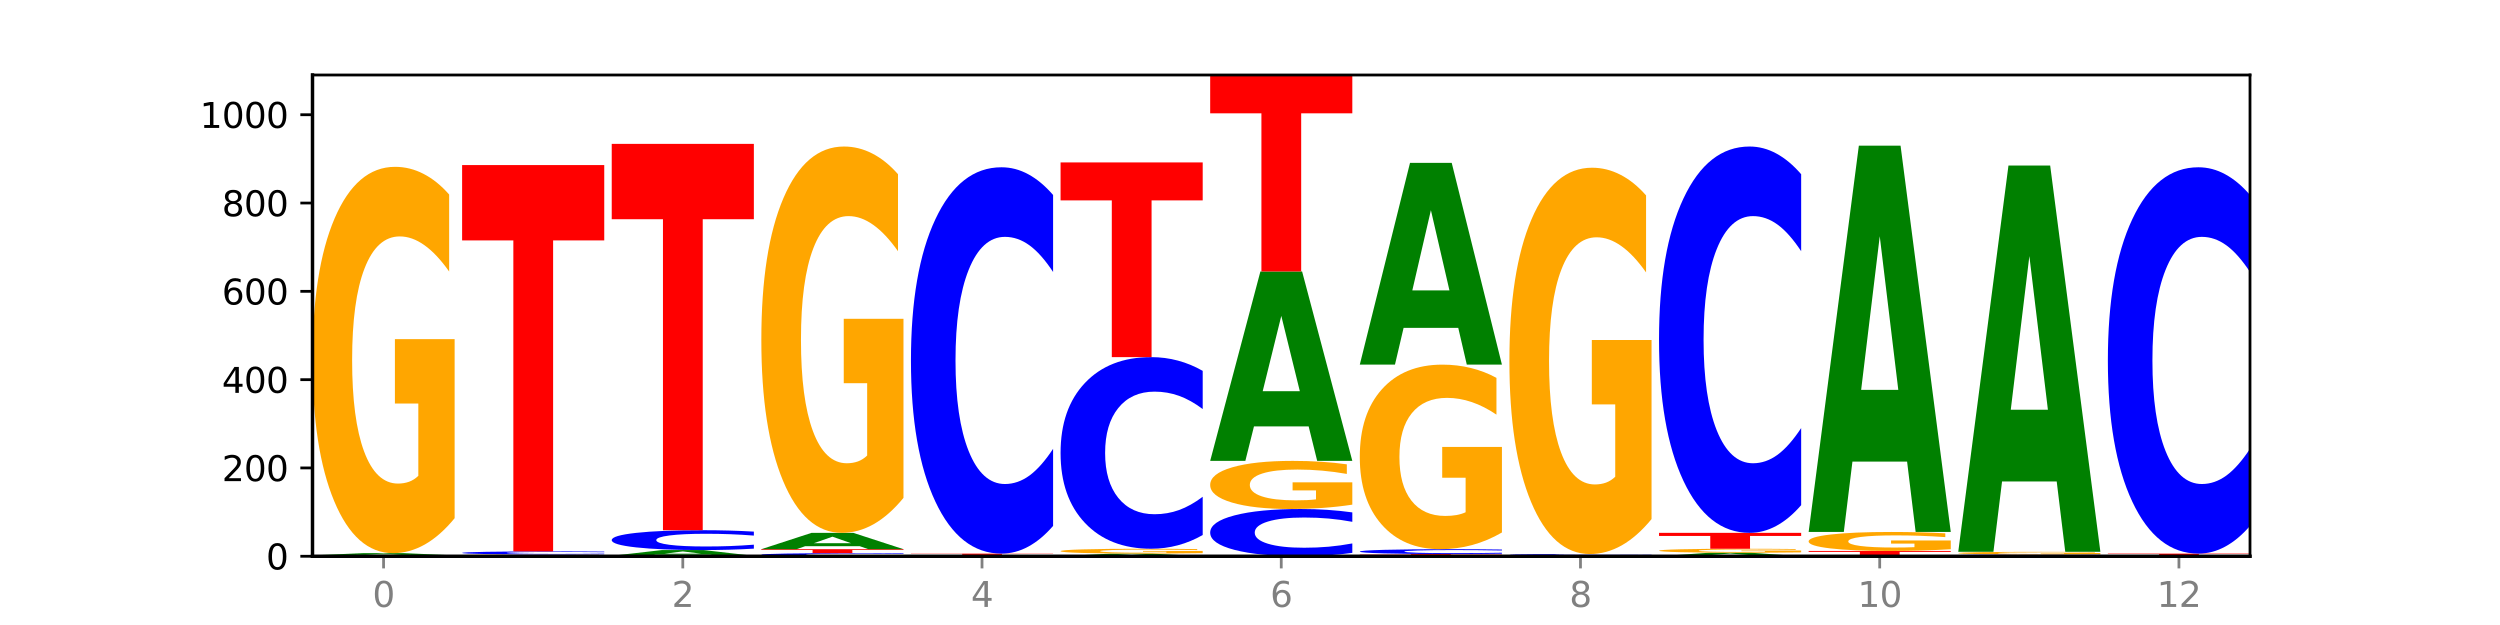
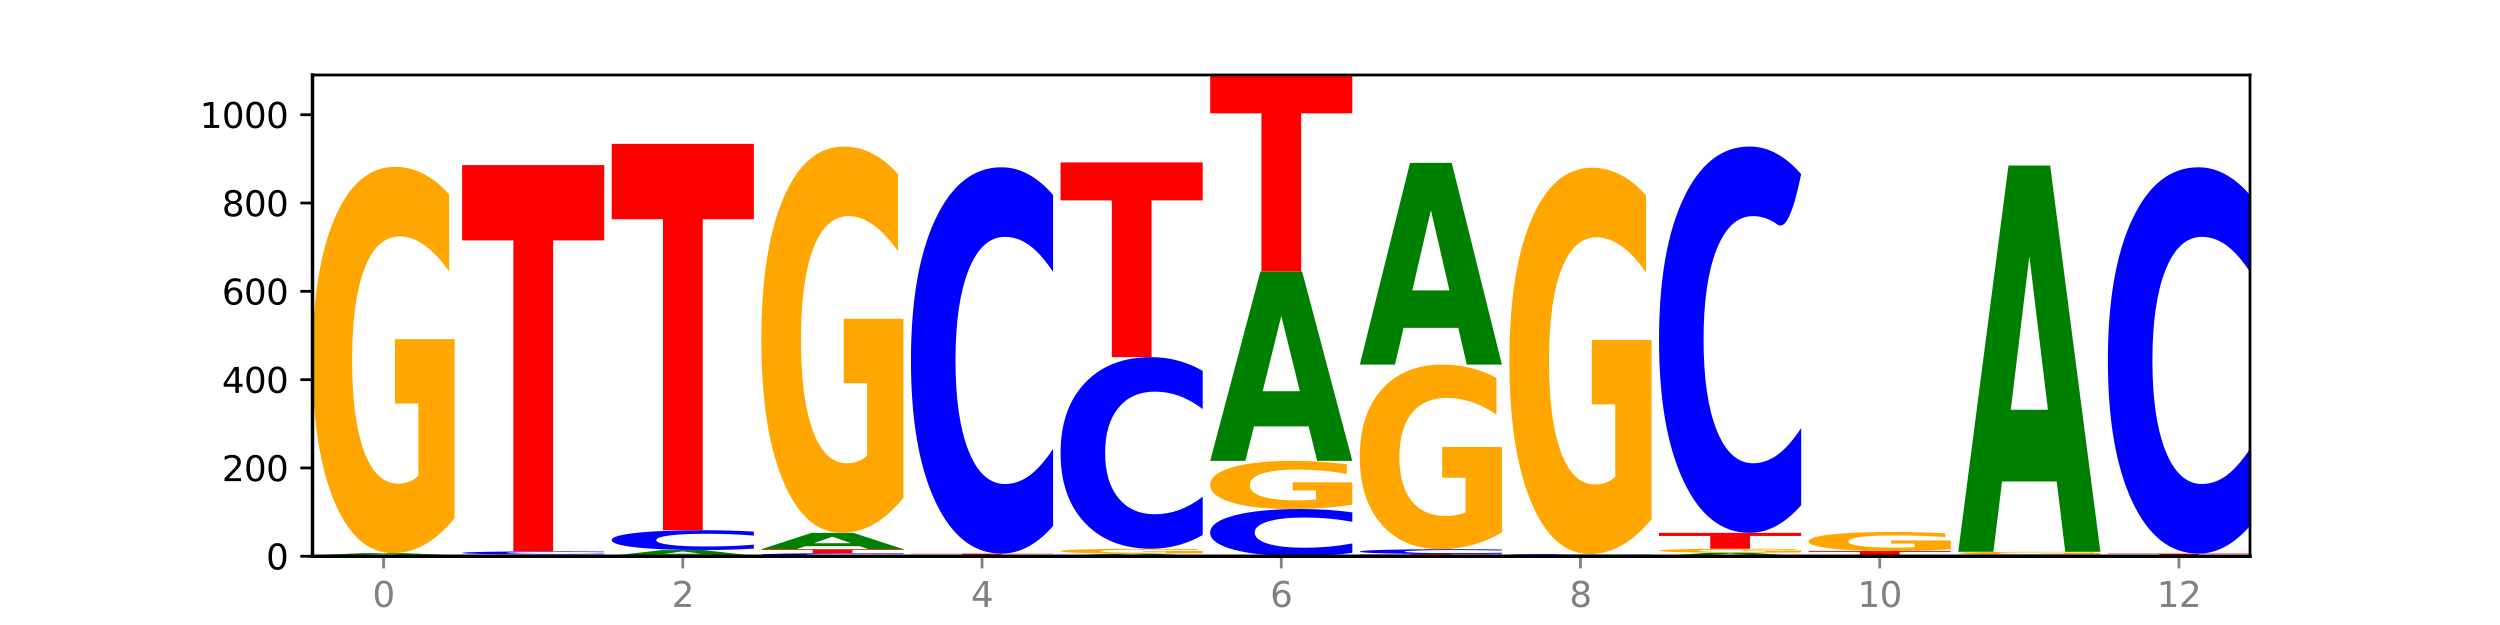
<svg xmlns="http://www.w3.org/2000/svg" xmlns:xlink="http://www.w3.org/1999/xlink" width="720pt" height="180pt" viewBox="0 0 720 180" version="1.1">
  <defs>
    <style type="text/css">*{stroke-linejoin: round; stroke-linecap: butt}</style>
  </defs>
  <g id="figure_1">
    <g id="patch_1">
      <path d="M 0 180  L 720 180  L 720 0  L 0 0  z " style="fill: #ffffff" />
    </g>
    <g id="axes_1">
      <g id="patch_2">
        <path d="M 90 160.2  L 648 160.2  L 648 21.6  L 90 21.6  z " style="fill: #ffffff" />
      </g>
      <g id="line2d_1">
        <path d="M 90 160.2  L 648 160.2  " clip-path="url(#p8759c5af3e)" style="fill: none; stroke: #000000; stroke-width: 0.5; stroke-linecap: square" />
      </g>
      <g id="patch_3">
        <path d="M 130.934 160.191  Q 127.51 160.195 123.808 160.198  Q 120.105 160.2 116.073 160.2  Q 104.047 160.2 97.024 160.183  Q 90 160.166 90 160.136  Q 90 160.107 97.024 160.09  Q 104.047 160.073 116.073 160.073  Q 120.105 160.073 123.808 160.075  Q 127.51 160.077 130.934 160.082  L 130.934 160.107  Q 127.479 160.101 124.127 160.099  Q 120.776 160.096 117.073 160.096  Q 110.431 160.096 106.625 160.107  Q 102.83 160.117 102.83 160.136  Q 102.83 160.155 106.625 160.166  Q 110.431 160.177 117.073 160.177  Q 120.776 160.177 124.127 160.174  Q 127.479 160.172 130.934 160.166  L 130.934 160.191  z " clip-path="url(#p8759c5af3e)" style="fill: #0000ff" />
      </g>
      <g id="patch_4">
        <path d="M 90 159.946  L 130.934 159.946  L 130.934 159.97  L 116.208 159.97  L 116.208 160.073  L 104.755 160.073  L 104.755 159.97  L 90 159.97  L 90 159.946  z " clip-path="url(#p8759c5af3e)" style="fill: #ff0000" />
      </g>
      <g id="patch_5">
        <path d="M 118.355 159.83  L 102.613 159.83  L 100.127 159.946  L 90 159.946  L 104.462 159.31  L 116.472 159.31  L 130.934 159.946  L 120.816 159.946  L 118.355 159.83  z M 105.123 159.712  L 115.819 159.712  L 110.48 159.459  L 105.123 159.712  z " clip-path="url(#p8759c5af3e)" style="fill: #008000" />
      </g>
      <g id="patch_6">
        <path d="M 130.934 149.243  Q 126.806 154.277 122.366 156.805  Q 117.926 159.31 113.192 159.31  Q 102.495 159.31 96.247 144.325  Q 90 129.34 90 103.714  Q 90 77.789 96.358 62.919  Q 102.724 48.048 113.797 48.048  Q 118.063 48.048 121.971 50.071  Q 125.889 52.07 129.356 56.024  L 129.356 78.202  Q 125.779 73.123 122.237 70.618  Q 118.696 68.09 115.137 68.09  Q 108.55 68.09 104.981 77.329  Q 101.412 86.545 101.412 103.714  Q 101.412 120.721 104.853 130.006  Q 108.293 139.269 114.623 139.269  Q 116.348 139.269 117.825 138.74  Q 119.302 138.188 120.476 137.039  L 120.476 116.216  L 113.733 116.216  L 113.733 97.669  L 130.934 97.669  L 130.934 149.243  z " clip-path="url(#p8759c5af3e)" style="fill: #ffa600" />
      </g>
      <g id="patch_7">
        <path d="M 161.444 160.177  L 145.701 160.177  L 143.216 160.2  L 133.089 160.2  L 147.551 160.073  L 159.561 160.073  L 174.023 160.2  L 163.905 160.2  L 161.444 160.177  z M 148.212 160.153  L 158.908 160.153  L 153.569 160.103  L 148.212 160.153  z " clip-path="url(#p8759c5af3e)" style="fill: #008000" />
      </g>
      <g id="patch_8">
        <path d="M 174.023 160.038  Q 169.895 160.056 165.455 160.064  Q 161.014 160.073 156.281 160.073  Q 145.584 160.073 139.336 160.021  Q 133.089 159.97 133.089 159.882  Q 133.089 159.793 139.446 159.742  Q 145.813 159.691 156.886 159.691  Q 161.152 159.691 165.06 159.698  Q 168.977 159.705 172.445 159.719  L 172.445 159.795  Q 168.867 159.777 165.326 159.769  Q 161.785 159.76 158.226 159.76  Q 151.639 159.76 148.07 159.792  Q 144.501 159.823 144.501 159.882  Q 144.501 159.941 147.941 159.972  Q 151.382 160.004 157.712 160.004  Q 159.437 160.004 160.914 160.002  Q 162.391 160 163.565 159.996  L 163.565 159.925  L 156.822 159.925  L 156.822 159.862  L 174.023 159.862  L 174.023 160.038  z " clip-path="url(#p8759c5af3e)" style="fill: #ffa600" />
      </g>
      <g id="patch_9">
        <path d="M 174.023 159.628  Q 170.599 159.659 166.897 159.675  Q 163.194 159.691 159.161 159.691  Q 147.136 159.691 140.112 159.571  Q 133.089 159.452 133.089 159.247  Q 133.089 159.041 140.112 158.921  Q 147.136 158.801 159.161 158.801  Q 163.194 158.801 166.897 158.817  Q 170.599 158.833 174.023 158.865  L 174.023 159.043  Q 170.568 159.001 167.216 158.981  Q 163.864 158.962 160.162 158.962  Q 153.52 158.962 149.714 159.038  Q 145.919 159.113 145.919 159.247  Q 145.919 159.379 149.714 159.455  Q 153.52 159.531 160.162 159.531  Q 163.864 159.531 167.216 159.512  Q 170.568 159.492 174.023 159.45  L 174.023 159.628  z " clip-path="url(#p8759c5af3e)" style="fill: #0000ff" />
      </g>
      <g id="patch_10">
        <path d="M 133.089 47.54  L 174.023 47.54  L 174.023 69.239  L 159.296 69.239  L 159.296 158.801  L 147.844 158.801  L 147.844 69.239  L 133.089 69.239  L 133.089 47.54  z " clip-path="url(#p8759c5af3e)" style="fill: #ff0000" />
      </g>
      <g id="patch_11">
        <path d="M 217.112 160.188  Q 212.984 160.194 208.543 160.197  Q 204.103 160.2 199.369 160.2  Q 188.673 160.2 182.425 160.183  Q 176.178 160.166 176.178 160.136  Q 176.178 160.107 182.535 160.09  Q 188.902 160.073 199.975 160.073  Q 204.241 160.073 208.149 160.075  Q 212.066 160.077 215.534 160.082  L 215.534 160.107  Q 211.956 160.102 208.415 160.099  Q 204.874 160.096 201.314 160.096  Q 194.727 160.096 191.159 160.106  Q 187.59 160.117 187.59 160.136  Q 187.59 160.156 191.03 160.167  Q 194.471 160.177 200.801 160.177  Q 202.525 160.177 204.002 160.176  Q 205.479 160.176 206.654 160.175  L 206.654 160.151  L 199.911 160.151  L 199.911 160.13  L 217.112 160.13  L 217.112 160.188  z " clip-path="url(#p8759c5af3e)" style="fill: #ffa600" />
      </g>
      <g id="patch_12">
        <path d="M 204.533 159.772  L 188.79 159.772  L 186.304 160.073  L 176.178 160.073  L 190.64 158.42  L 202.65 158.42  L 217.112 160.073  L 206.993 160.073  L 204.533 159.772  z M 191.301 159.465  L 201.997 159.465  L 196.657 158.807  L 191.301 159.465  z " clip-path="url(#p8759c5af3e)" style="fill: #008000" />
      </g>
      <g id="patch_13">
        <path d="M 217.112 158.01  Q 213.688 158.213 209.985 158.316  Q 206.283 158.42 202.25 158.42  Q 190.225 158.42 183.201 157.649  Q 176.178 156.879 176.178 155.561  Q 176.178 154.238 183.201 153.468  Q 190.225 152.698 202.25 152.698  Q 206.283 152.698 209.985 152.802  Q 213.688 152.905 217.112 153.108  L 217.112 154.249  Q 213.657 153.979 210.305 153.854  Q 206.953 153.728 203.251 153.728  Q 196.609 153.728 192.803 154.217  Q 189.008 154.704 189.008 155.561  Q 189.008 156.414 192.803 156.902  Q 196.609 157.389 203.251 157.389  Q 206.953 157.389 210.305 157.264  Q 213.657 157.137 217.112 156.868  L 217.112 158.01  z " clip-path="url(#p8759c5af3e)" style="fill: #0000ff" />
      </g>
      <g id="patch_14">
        <path d="M 176.178 41.436  L 217.112 41.436  L 217.112 63.135  L 202.385 63.135  L 202.385 152.698  L 190.933 152.698  L 190.933 63.135  L 176.178 63.135  L 176.178 41.436  z " clip-path="url(#p8759c5af3e)" style="fill: #ff0000" />
      </g>
      <g id="patch_15">
        <path d="M 260.201 160.136  Q 256.777 160.168 253.074 160.184  Q 249.372 160.2 245.339 160.2  Q 233.313 160.2 226.29 160.08  Q 219.266 159.96 219.266 159.755  Q 219.266 159.549 226.29 159.43  Q 233.313 159.31 245.339 159.31  Q 249.372 159.31 253.074 159.326  Q 256.777 159.342 260.201 159.374  L 260.201 159.551  Q 256.746 159.509 253.394 159.49  Q 250.042 159.47 246.339 159.47  Q 239.697 159.47 235.892 159.546  Q 232.096 159.622 232.096 159.755  Q 232.096 159.888 235.892 159.964  Q 239.697 160.04 246.339 160.04  Q 250.042 160.04 253.394 160.02  Q 256.746 160.001 260.201 159.959  L 260.201 160.136  z " clip-path="url(#p8759c5af3e)" style="fill: #0000ff" />
      </g>
      <g id="patch_16">
        <path d="M 219.266 158.166  L 260.201 158.166  L 260.201 158.389  L 245.474 158.389  L 245.474 159.31  L 234.022 159.31  L 234.022 158.389  L 219.266 158.389  L 219.266 158.166  z " clip-path="url(#p8759c5af3e)" style="fill: #ff0000" />
      </g>
      <g id="patch_17">
        <path d="M 247.622 157.308  L 231.879 157.308  L 229.393 158.166  L 219.266 158.166  L 233.729 153.461  L 245.739 153.461  L 260.201 158.166  L 250.082 158.166  L 247.622 157.308  z M 234.39 156.435  L 245.086 156.435  L 239.746 154.564  L 234.39 156.435  z " clip-path="url(#p8759c5af3e)" style="fill: #008000" />
      </g>
      <g id="patch_18">
        <path d="M 260.201 143.394  Q 256.072 148.427 251.632 150.956  Q 247.192 153.461 242.458 153.461  Q 231.761 153.461 225.514 138.476  Q 219.266 123.491 219.266 97.864  Q 219.266 71.939 225.624 57.069  Q 231.991 42.199 243.064 42.199  Q 247.33 42.199 251.238 44.222  Q 255.155 46.221 258.623 50.174  L 258.623 72.353  Q 255.045 67.274 251.504 64.769  Q 247.963 62.241 244.403 62.241  Q 237.816 62.241 234.248 71.48  Q 230.679 80.696 230.679 97.864  Q 230.679 114.872 234.119 124.157  Q 237.559 133.419 243.889 133.419  Q 245.614 133.419 247.091 132.891  Q 248.568 132.339 249.742 131.19  L 249.742 110.367  L 243 110.367  L 243 91.82  L 260.201 91.82  L 260.201 143.394  z " clip-path="url(#p8759c5af3e)" style="fill: #ffa600" />
      </g>
      <g id="patch_19">
        <path d="M 303.29 160.165  Q 299.161 160.183 294.721 160.191  Q 290.281 160.2 285.547 160.2  Q 274.85 160.2 268.603 160.149  Q 262.355 160.097 262.355 160.009  Q 262.355 159.92 268.713 159.87  Q 275.08 159.819 286.153 159.819  Q 290.418 159.819 294.327 159.825  Q 298.244 159.832 301.712 159.846  L 301.712 159.922  Q 298.134 159.905 294.593 159.896  Q 291.051 159.887 287.492 159.887  Q 280.905 159.887 277.336 159.919  Q 273.768 159.951 273.768 160.009  Q 273.768 160.068 277.208 160.1  Q 280.648 160.131 286.978 160.131  Q 288.703 160.131 290.18 160.129  Q 291.657 160.128 292.831 160.124  L 292.831 160.052  L 286.088 160.052  L 286.088 159.989  L 303.29 159.989  L 303.29 160.165  z " clip-path="url(#p8759c5af3e)" style="fill: #ffa600" />
      </g>
      <g id="patch_20">
        <path d="M 262.355 159.437  L 303.29 159.437  L 303.29 159.511  L 288.563 159.511  L 288.563 159.819  L 277.111 159.819  L 277.111 159.511  L 262.355 159.511  L 262.355 159.437  z " clip-path="url(#p8759c5af3e)" style="fill: #ff0000" />
      </g>
      <g id="patch_21">
        <path d="M 303.29 151.462  Q 299.865 155.415 296.163 157.415  Q 292.46 159.437 288.428 159.437  Q 276.402 159.437 269.379 144.452  Q 262.355 129.467 262.355 103.841  Q 262.355 78.123 269.379 63.161  Q 276.402 48.176 288.428 48.176  Q 292.46 48.176 296.163 50.198  Q 299.865 52.198 303.29 56.151  L 303.29 78.329  Q 299.835 73.089 296.483 70.653  Q 293.131 68.217 289.428 68.217  Q 282.786 68.217 278.981 77.709  Q 275.185 87.178 275.185 103.841  Q 275.185 120.435 278.981 129.927  Q 282.786 139.396 289.428 139.396  Q 293.131 139.396 296.483 136.96  Q 299.835 134.5 303.29 129.26  L 303.29 151.462  z " clip-path="url(#p8759c5af3e)" style="fill: #0000ff" />
      </g>
      <g id="patch_22">
        <path d="M 333.799 160.061  L 318.057 160.061  L 315.571 160.2  L 305.444 160.2  L 319.906 159.437  L 331.916 159.437  L 346.378 160.2  L 336.26 160.2  L 333.799 160.061  z M 320.567 159.919  L 331.263 159.919  L 325.924 159.616  L 320.567 159.919  z " clip-path="url(#p8759c5af3e)" style="fill: #008000" />
      </g>
      <g id="patch_23">
        <path d="M 346.378 159.311  Q 342.25 159.374 337.81 159.406  Q 333.37 159.437 328.636 159.437  Q 317.939 159.437 311.692 159.249  Q 305.444 159.06 305.444 158.738  Q 305.444 158.412 311.802 158.225  Q 318.168 158.038 329.241 158.038  Q 333.507 158.038 337.415 158.064  Q 341.333 158.089 344.8 158.139  L 344.8 158.417  Q 341.223 158.354 337.681 158.322  Q 334.14 158.29 330.581 158.29  Q 323.994 158.29 320.425 158.406  Q 316.856 158.522 316.856 158.738  Q 316.856 158.952 320.297 159.069  Q 323.737 159.185 330.067 159.185  Q 331.792 159.185 333.269 159.178  Q 334.746 159.172 335.92 159.157  L 335.92 158.895  L 329.177 158.895  L 329.177 158.662  L 346.378 158.662  L 346.378 159.311  z " clip-path="url(#p8759c5af3e)" style="fill: #ffa600" />
      </g>
      <g id="patch_24">
        <path d="M 346.378 154.083  Q 342.954 156.043 339.252 157.035  Q 335.549 158.038 331.517 158.038  Q 319.491 158.038 312.468 150.606  Q 305.444 143.173 305.444 130.463  Q 305.444 117.706 312.468 110.285  Q 319.491 102.853 331.517 102.853  Q 335.549 102.853 339.252 103.856  Q 342.954 104.848 346.378 106.808  L 346.378 117.809  Q 342.923 115.21 339.571 114.002  Q 336.22 112.793 332.517 112.793  Q 325.875 112.793 322.069 117.501  Q 318.274 122.198 318.274 130.463  Q 318.274 138.693 322.069 143.401  Q 325.875 148.098 332.517 148.098  Q 336.22 148.098 339.571 146.889  Q 342.923 145.67 346.378 143.071  L 346.378 154.083  z " clip-path="url(#p8759c5af3e)" style="fill: #0000ff" />
      </g>
      <g id="patch_25">
        <path d="M 305.444 46.777  L 346.378 46.777  L 346.378 57.713  L 331.652 57.713  L 331.652 102.853  L 320.199 102.853  L 320.199 57.713  L 305.444 57.713  L 305.444 46.777  z " clip-path="url(#p8759c5af3e)" style="fill: #ff0000" />
      </g>
      <g id="patch_26">
        <path d="M 389.467 159.225  Q 386.043 159.708 382.341 159.953  Q 378.638 160.2 374.605 160.2  Q 362.58 160.2 355.556 158.368  Q 348.533 156.535 348.533 153.401  Q 348.533 150.256 355.556 148.427  Q 362.58 146.594 374.605 146.594  Q 378.638 146.594 382.341 146.842  Q 386.043 147.086 389.467 147.57  L 389.467 150.282  Q 386.012 149.641 382.66 149.343  Q 379.308 149.045 375.606 149.045  Q 368.964 149.045 365.158 150.206  Q 361.363 151.364 361.363 153.401  Q 361.363 155.431 365.158 156.591  Q 368.964 157.749 375.606 157.749  Q 379.308 157.749 382.66 157.451  Q 386.012 157.151 389.467 156.51  L 389.467 159.225  z " clip-path="url(#p8759c5af3e)" style="fill: #0000ff" />
      </g>
      <g id="patch_27">
        <path d="M 389.467 145.34  Q 385.339 145.967 380.899 146.282  Q 376.458 146.594 371.725 146.594  Q 361.028 146.594 354.78 144.728  Q 348.533 142.861 348.533 139.669  Q 348.533 136.439 354.89 134.587  Q 361.257 132.734 372.33 132.734  Q 376.596 132.734 380.504 132.986  Q 384.421 133.235 387.889 133.728  L 387.889 136.491  Q 384.311 135.858 380.77 135.546  Q 377.229 135.231 373.67 135.231  Q 367.083 135.231 363.514 136.382  Q 359.945 137.53 359.945 139.669  Q 359.945 141.787 363.386 142.944  Q 366.826 144.098 373.156 144.098  Q 374.881 144.098 376.358 144.032  Q 377.835 143.963 379.009 143.82  L 379.009 141.226  L 372.266 141.226  L 372.266 138.916  L 389.467 138.916  L 389.467 145.34  z " clip-path="url(#p8759c5af3e)" style="fill: #ffa600" />
      </g>
      <g id="patch_28">
        <path d="M 376.888 122.797  L 361.145 122.797  L 358.66 132.734  L 348.533 132.734  L 362.995 78.184  L 375.005 78.184  L 389.467 132.734  L 379.349 132.734  L 376.888 122.797  z M 363.656 112.673  L 374.352 112.673  L 369.013 90.974  L 363.656 112.673  z " clip-path="url(#p8759c5af3e)" style="fill: #008000" />
      </g>
      <g id="patch_29">
        <path d="M 348.533 21.6  L 389.467 21.6  L 389.467 32.636  L 374.74 32.636  L 374.74 78.184  L 363.288 78.184  L 363.288 32.636  L 348.533 32.636  L 348.533 21.6  z " clip-path="url(#p8759c5af3e)" style="fill: #ff0000" />
      </g>
      <g id="patch_30">
        <path d="M 391.622 159.564  L 432.556 159.564  L 432.556 159.688  L 417.829 159.688  L 417.829 160.2  L 406.377 160.2  L 406.377 159.688  L 391.622 159.688  L 391.622 159.564  z " clip-path="url(#p8759c5af3e)" style="fill: #ff0000" />
      </g>
      <g id="patch_31">
        <path d="M 432.556 159.464  Q 429.132 159.514 425.429 159.539  Q 421.727 159.564 417.694 159.564  Q 405.669 159.564 398.645 159.376  Q 391.622 159.187 391.622 158.865  Q 391.622 158.542 398.645 158.354  Q 405.669 158.166 417.694 158.166  Q 421.727 158.166 425.429 158.191  Q 429.132 158.216 432.556 158.266  L 432.556 158.545  Q 429.101 158.479 425.749 158.448  Q 422.397 158.417 418.695 158.417  Q 412.053 158.417 408.247 158.537  Q 404.452 158.656 404.452 158.865  Q 404.452 159.074 408.247 159.193  Q 412.053 159.312 418.695 159.312  Q 422.397 159.312 425.749 159.282  Q 429.101 159.251 432.556 159.185  L 432.556 159.464  z " clip-path="url(#p8759c5af3e)" style="fill: #0000ff" />
      </g>
      <g id="patch_32">
        <path d="M 432.556 153.357  Q 428.428 155.761 423.987 156.969  Q 419.547 158.166 414.813 158.166  Q 404.117 158.166 397.869 151.007  Q 391.622 143.848 391.622 131.606  Q 391.622 119.222 397.979 112.118  Q 404.346 105.014 415.419 105.014  Q 419.685 105.014 423.593 105.98  Q 427.51 106.936 430.978 108.824  L 430.978 119.419  Q 427.4 116.993 423.859 115.796  Q 420.318 114.588 416.758 114.588  Q 410.171 114.588 406.603 119.002  Q 403.034 123.405 403.034 131.606  Q 403.034 139.731 406.474 144.167  Q 409.915 148.591 416.245 148.591  Q 417.969 148.591 419.446 148.339  Q 420.923 148.075 422.098 147.526  L 422.098 137.579  L 415.355 137.579  L 415.355 128.719  L 432.556 128.719  L 432.556 153.357  z " clip-path="url(#p8759c5af3e)" style="fill: #ffa600" />
      </g>
      <g id="patch_33">
        <path d="M 419.977 94.428  L 404.234 94.428  L 401.749 105.014  L 391.622 105.014  L 406.084 46.904  L 418.094 46.904  L 432.556 105.014  L 422.437 105.014  L 419.977 94.428  z M 406.745 83.643  L 417.441 83.643  L 412.101 60.529  L 406.745 83.643  z " clip-path="url(#p8759c5af3e)" style="fill: #008000" />
      </g>
      <g id="patch_34">
        <path d="M 463.066 160.154  L 447.323 160.154  L 444.837 160.2  L 434.71 160.2  L 449.173 159.946  L 461.183 159.946  L 475.645 160.2  L 465.526 160.2  L 463.066 160.154  z M 449.834 160.106  L 460.53 160.106  L 455.19 160.005  L 449.834 160.106  z " clip-path="url(#p8759c5af3e)" style="fill: #008000" />
      </g>
      <g id="patch_35">
        <path d="M 475.645 159.918  Q 472.221 159.932 468.518 159.939  Q 464.816 159.946 460.783 159.946  Q 448.757 159.946 441.734 159.894  Q 434.71 159.843 434.71 159.755  Q 434.71 159.667 441.734 159.616  Q 448.757 159.564 460.783 159.564  Q 464.816 159.564 468.518 159.571  Q 472.221 159.578 475.645 159.592  L 475.645 159.668  Q 472.19 159.65 468.838 159.641  Q 465.486 159.633 461.783 159.633  Q 455.142 159.633 451.336 159.665  Q 447.54 159.698 447.54 159.755  Q 447.54 159.812 451.336 159.845  Q 455.142 159.877 461.783 159.877  Q 465.486 159.877 468.838 159.869  Q 472.19 159.86 475.645 159.842  L 475.645 159.918  z " clip-path="url(#p8759c5af3e)" style="fill: #0000ff" />
      </g>
      <g id="patch_36">
        <path d="M 475.645 149.498  Q 471.516 154.531 467.076 157.059  Q 462.636 159.564 457.902 159.564  Q 447.205 159.564 440.958 144.579  Q 434.71 129.594 434.71 103.968  Q 434.71 78.043 441.068 63.173  Q 447.435 48.303 458.508 48.303  Q 462.774 48.303 466.682 50.325  Q 470.599 52.325 474.067 56.278  L 474.067 78.457  Q 470.489 73.377 466.948 70.872  Q 463.407 68.344 459.847 68.344  Q 453.26 68.344 449.692 77.583  Q 446.123 86.8 446.123 103.968  Q 446.123 120.975 449.563 130.261  Q 453.003 139.523 459.333 139.523  Q 461.058 139.523 462.535 138.994  Q 464.012 138.443 465.186 137.294  L 465.186 116.471  L 458.444 116.471  L 458.444 97.923  L 475.645 97.923  L 475.645 149.498  z " clip-path="url(#p8759c5af3e)" style="fill: #ffa600" />
      </g>
      <g id="patch_37">
        <path d="M 506.154 160.015  L 490.412 160.015  L 487.926 160.2  L 477.799 160.2  L 492.261 159.183  L 504.271 159.183  L 518.734 160.2  L 508.615 160.2  L 506.154 160.015  z M 492.923 159.826  L 503.619 159.826  L 498.279 159.421  L 492.923 159.826  z " clip-path="url(#p8759c5af3e)" style="fill: #008000" />
      </g>
      <g id="patch_38">
        <path d="M 518.734 159.079  Q 514.605 159.131 510.165 159.157  Q 505.725 159.183 500.991 159.183  Q 490.294 159.183 484.047 159.029  Q 477.799 158.874 477.799 158.611  Q 477.799 158.344 484.157 158.191  Q 490.524 158.038 501.597 158.038  Q 505.862 158.038 509.771 158.059  Q 513.688 158.08 517.156 158.12  L 517.156 158.349  Q 513.578 158.296 510.037 158.27  Q 506.495 158.244 502.936 158.244  Q 496.349 158.244 492.78 158.34  Q 489.212 158.434 489.212 158.611  Q 489.212 158.786 492.652 158.881  Q 496.092 158.977 502.422 158.977  Q 504.147 158.977 505.624 158.971  Q 507.101 158.966 508.275 158.954  L 508.275 158.74  L 501.532 158.74  L 501.532 158.549  L 518.734 158.549  L 518.734 159.079  z " clip-path="url(#p8759c5af3e)" style="fill: #ffa600" />
      </g>
      <g id="patch_39">
        <path d="M 477.799 153.461  L 518.734 153.461  L 518.734 154.353  L 504.007 154.353  L 504.007 158.038  L 492.555 158.038  L 492.555 154.353  L 477.799 154.353  L 477.799 153.461  z " clip-path="url(#p8759c5af3e)" style="fill: #ff0000" />
      </g>
      <g id="patch_40">
-         <path d="M 518.734 145.486  Q 515.31 149.439 511.607 151.438  Q 507.904 153.461 503.872 153.461  Q 491.846 153.461 484.823 138.476  Q 477.799 123.491 477.799 97.864  Q 477.799 72.146 484.823 57.184  Q 491.846 42.199 503.872 42.199  Q 507.904 42.199 511.607 44.222  Q 515.31 46.221 518.734 50.174  L 518.734 72.353  Q 515.279 67.113 511.927 64.677  Q 508.575 62.241 504.872 62.241  Q 498.23 62.241 494.425 71.733  Q 490.629 81.202 490.629 97.864  Q 490.629 114.458 494.425 123.95  Q 498.23 133.419 504.872 133.419  Q 508.575 133.419 511.927 130.983  Q 515.279 128.524 518.734 123.284  L 518.734 145.486  z " clip-path="url(#p8759c5af3e)" style="fill: #0000ff" />
+         <path d="M 518.734 145.486  Q 515.31 149.439 511.607 151.438  Q 507.904 153.461 503.872 153.461  Q 491.846 153.461 484.823 138.476  Q 477.799 123.491 477.799 97.864  Q 477.799 72.146 484.823 57.184  Q 491.846 42.199 503.872 42.199  Q 507.904 42.199 511.607 44.222  Q 515.31 46.221 518.734 50.174  Q 515.279 67.113 511.927 64.677  Q 508.575 62.241 504.872 62.241  Q 498.23 62.241 494.425 71.733  Q 490.629 81.202 490.629 97.864  Q 490.629 114.458 494.425 123.95  Q 498.23 133.419 504.872 133.419  Q 508.575 133.419 511.927 130.983  Q 515.279 128.524 518.734 123.284  L 518.734 145.486  z " clip-path="url(#p8759c5af3e)" style="fill: #0000ff" />
      </g>
      <g id="patch_41">
        <path d="M 561.822 160.191  Q 558.398 160.195 554.696 160.198  Q 550.993 160.2 546.961 160.2  Q 534.935 160.2 527.912 160.183  Q 520.888 160.166 520.888 160.136  Q 520.888 160.107 527.912 160.09  Q 534.935 160.073 546.961 160.073  Q 550.993 160.073 554.696 160.075  Q 558.398 160.077 561.822 160.082  L 561.822 160.107  Q 558.367 160.101 555.015 160.099  Q 551.664 160.096 547.961 160.096  Q 541.319 160.096 537.513 160.107  Q 533.718 160.117 533.718 160.136  Q 533.718 160.155 537.513 160.166  Q 541.319 160.177 547.961 160.177  Q 551.664 160.177 555.015 160.174  Q 558.367 160.172 561.822 160.166  L 561.822 160.191  z " clip-path="url(#p8759c5af3e)" style="fill: #0000ff" />
      </g>
      <g id="patch_42">
        <path d="M 520.888 158.674  L 561.822 158.674  L 561.822 158.947  L 547.096 158.947  L 547.096 160.073  L 535.643 160.073  L 535.643 158.947  L 520.888 158.947  L 520.888 158.674  z " clip-path="url(#p8759c5af3e)" style="fill: #ff0000" />
      </g>
      <g id="patch_43">
        <path d="M 561.822 158.179  Q 557.694 158.427 553.254 158.551  Q 548.814 158.674 544.08 158.674  Q 533.383 158.674 527.136 157.938  Q 520.888 157.201 520.888 155.942  Q 520.888 154.668 527.246 153.937  Q 533.612 153.206 544.685 153.206  Q 548.951 153.206 552.859 153.306  Q 556.777 153.404 560.244 153.598  L 560.244 154.688  Q 556.667 154.439 553.125 154.316  Q 549.584 154.191 546.025 154.191  Q 539.438 154.191 535.869 154.645  Q 532.3 155.098 532.3 155.942  Q 532.3 156.778 535.741 157.234  Q 539.181 157.689 545.511 157.689  Q 547.236 157.689 548.713 157.663  Q 550.19 157.636 551.364 157.58  L 551.364 156.556  L 544.621 156.556  L 544.621 155.645  L 561.822 155.645  L 561.822 158.179  z " clip-path="url(#p8759c5af3e)" style="fill: #ffa600" />
      </g>
      <g id="patch_44">
-         <path d="M 549.243 132.938  L 533.501 132.938  L 531.015 153.206  L 520.888 153.206  L 535.35 41.945  L 547.36 41.945  L 561.822 153.206  L 551.704 153.206  L 549.243 132.938  z M 536.011 112.288  L 546.707 112.288  L 541.368 68.032  L 536.011 112.288  z " clip-path="url(#p8759c5af3e)" style="fill: #008000" />
-       </g>
+         </g>
      <g id="patch_45">
        <path d="M 563.977 160.073  L 604.911 160.073  L 604.911 160.098  L 590.184 160.098  L 590.184 160.2  L 578.732 160.2  L 578.732 160.098  L 563.977 160.098  L 563.977 160.073  z " clip-path="url(#p8759c5af3e)" style="fill: #ff0000" />
      </g>
      <g id="patch_46">
        <path d="M 604.911 160.046  Q 601.487 160.059 597.785 160.066  Q 594.082 160.073 590.049 160.073  Q 578.024 160.073 571 160.021  Q 563.977 159.97 563.977 159.882  Q 563.977 159.794 571 159.743  Q 578.024 159.691 590.049 159.691  Q 594.082 159.691 597.785 159.698  Q 601.487 159.705 604.911 159.719  L 604.911 159.795  Q 601.456 159.777 598.104 159.768  Q 594.752 159.76 591.05 159.76  Q 584.408 159.76 580.602 159.793  Q 576.807 159.825 576.807 159.882  Q 576.807 159.939 580.602 159.972  Q 584.408 160.004 591.05 160.004  Q 594.752 160.004 598.104 159.996  Q 601.456 159.987 604.911 159.969  L 604.911 160.046  z " clip-path="url(#p8759c5af3e)" style="fill: #0000ff" />
      </g>
      <g id="patch_47">
        <path d="M 604.911 159.622  Q 600.783 159.657 596.343 159.674  Q 591.902 159.691 587.169 159.691  Q 576.472 159.691 570.224 159.589  Q 563.977 159.486 563.977 159.31  Q 563.977 159.132 570.334 159.03  Q 576.701 158.928 587.774 158.928  Q 592.04 158.928 595.948 158.942  Q 599.865 158.956 603.333 158.983  L 603.333 159.135  Q 599.755 159.1 596.214 159.083  Q 592.673 159.066 589.114 159.066  Q 582.527 159.066 578.958 159.129  Q 575.389 159.192 575.389 159.31  Q 575.389 159.427 578.83 159.49  Q 582.27 159.554 588.6 159.554  Q 590.325 159.554 591.802 159.55  Q 593.279 159.547 594.453 159.539  L 594.453 159.396  L 587.71 159.396  L 587.71 159.269  L 604.911 159.269  L 604.911 159.622  z " clip-path="url(#p8759c5af3e)" style="fill: #ffa600" />
      </g>
      <g id="patch_48">
        <path d="M 592.332 138.66  L 576.589 138.66  L 574.104 158.928  L 563.977 158.928  L 578.439 47.667  L 590.449 47.667  L 604.911 158.928  L 594.793 158.928  L 592.332 138.66  z M 579.1 118.01  L 589.796 118.01  L 584.457 73.754  L 579.1 118.01  z " clip-path="url(#p8759c5af3e)" style="fill: #008000" />
      </g>
      <g id="patch_49">
        <path d="M 635.421 160.177  L 619.678 160.177  L 617.193 160.2  L 607.066 160.2  L 621.528 160.073  L 633.538 160.073  L 648 160.2  L 637.881 160.2  L 635.421 160.177  z M 622.189 160.153  L 632.885 160.153  L 627.545 160.103  L 622.189 160.153  z " clip-path="url(#p8759c5af3e)" style="fill: #008000" />
      </g>
      <g id="patch_50">
        <path d="M 607.066 159.437  L 648 159.437  L 648 159.561  L 633.273 159.561  L 633.273 160.073  L 621.821 160.073  L 621.821 159.561  L 607.066 159.561  L 607.066 159.437  z " clip-path="url(#p8759c5af3e)" style="fill: #ff0000" />
      </g>
      <g id="patch_51">
        <path d="M 648 151.462  Q 644.576 155.415 640.873 157.415  Q 637.171 159.437 633.138 159.437  Q 621.113 159.437 614.089 144.452  Q 607.066 129.467 607.066 103.841  Q 607.066 78.123 614.089 63.161  Q 621.113 48.176 633.138 48.176  Q 637.171 48.176 640.873 50.198  Q 644.576 52.198 648 56.151  L 648 78.329  Q 644.545 73.089 641.193 70.653  Q 637.841 68.217 634.139 68.217  Q 627.497 68.217 623.691 77.709  Q 619.896 87.178 619.896 103.841  Q 619.896 120.435 623.691 129.927  Q 627.497 139.396 634.139 139.396  Q 637.841 139.396 641.193 136.96  Q 644.545 134.5 648 129.26  L 648 151.462  z " clip-path="url(#p8759c5af3e)" style="fill: #0000ff" />
      </g>
      <g id="matplotlib.axis_1">
        <g id="xtick_1">
          <g id="line2d_2">
            <defs>
              <path id="m1c8af4bc2c" d="M 0 0  L 0 3.5  " style="stroke: #808080; stroke-width: 0.8" />
            </defs>
            <g>
              <use xlink:href="#m1c8af4bc2c" x="110.467" y="160.2" style="fill: #808080; stroke: #808080; stroke-width: 0.8" />
            </g>
          </g>
          <g id="text_1">
            <g style="fill: #808080" transform="translate(107.286 174.798) scale(0.1 -0.1)">
              <defs>
                <path id="DejaVuSans-30" d="M 2034 4250  Q 1547 4250 1301 3770  Q 1056 3291 1056 2328  Q 1056 1369 1301 889  Q 1547 409 2034 409  Q 2525 409 2770 889  Q 3016 1369 3016 2328  Q 3016 3291 2770 3770  Q 2525 4250 2034 4250  z M 2034 4750  Q 2819 4750 3233 4129  Q 3647 3509 3647 2328  Q 3647 1150 3233 529  Q 2819 -91 2034 -91  Q 1250 -91 836 529  Q 422 1150 422 2328  Q 422 3509 836 4129  Q 1250 4750 2034 4750  z " transform="scale(0.016)" />
              </defs>
              <use xlink:href="#DejaVuSans-30" />
            </g>
          </g>
        </g>
        <g id="xtick_2">
          <g id="line2d_3">
            <g>
              <use xlink:href="#m1c8af4bc2c" x="196.645" y="160.2" style="fill: #808080; stroke: #808080; stroke-width: 0.8" />
            </g>
          </g>
          <g id="text_2">
            <g style="fill: #808080" transform="translate(193.464 174.798) scale(0.1 -0.1)">
              <defs>
                <path id="DejaVuSans-32" d="M 1228 531  L 3431 531  L 3431 0  L 469 0  L 469 531  Q 828 903 1448 1529  Q 2069 2156 2228 2338  Q 2531 2678 2651 2914  Q 2772 3150 2772 3378  Q 2772 3750 2511 3984  Q 2250 4219 1831 4219  Q 1534 4219 1204 4116  Q 875 4013 500 3803  L 500 4441  Q 881 4594 1212 4672  Q 1544 4750 1819 4750  Q 2544 4750 2975 4387  Q 3406 4025 3406 3419  Q 3406 3131 3298 2873  Q 3191 2616 2906 2266  Q 2828 2175 2409 1742  Q 1991 1309 1228 531  z " transform="scale(0.016)" />
              </defs>
              <use xlink:href="#DejaVuSans-32" />
            </g>
          </g>
        </g>
        <g id="xtick_3">
          <g id="line2d_4">
            <g>
              <use xlink:href="#m1c8af4bc2c" x="282.822" y="160.2" style="fill: #808080; stroke: #808080; stroke-width: 0.8" />
            </g>
          </g>
          <g id="text_3">
            <g style="fill: #808080" transform="translate(279.641 174.798) scale(0.1 -0.1)">
              <defs>
                <path id="DejaVuSans-34" d="M 2419 4116  L 825 1625  L 2419 1625  L 2419 4116  z M 2253 4666  L 3047 4666  L 3047 1625  L 3713 1625  L 3713 1100  L 3047 1100  L 3047 0  L 2419 0  L 2419 1100  L 313 1100  L 313 1709  L 2253 4666  z " transform="scale(0.016)" />
              </defs>
              <use xlink:href="#DejaVuSans-34" />
            </g>
          </g>
        </g>
        <g id="xtick_4">
          <g id="line2d_5">
            <g>
              <use xlink:href="#m1c8af4bc2c" x="369" y="160.2" style="fill: #808080; stroke: #808080; stroke-width: 0.8" />
            </g>
          </g>
          <g id="text_4">
            <g style="fill: #808080" transform="translate(365.819 174.798) scale(0.1 -0.1)">
              <defs>
                <path id="DejaVuSans-36" d="M 2113 2584  Q 1688 2584 1439 2293  Q 1191 2003 1191 1497  Q 1191 994 1439 701  Q 1688 409 2113 409  Q 2538 409 2786 701  Q 3034 994 3034 1497  Q 3034 2003 2786 2293  Q 2538 2584 2113 2584  z M 3366 4563  L 3366 3988  Q 3128 4100 2886 4159  Q 2644 4219 2406 4219  Q 1781 4219 1451 3797  Q 1122 3375 1075 2522  Q 1259 2794 1537 2939  Q 1816 3084 2150 3084  Q 2853 3084 3261 2657  Q 3669 2231 3669 1497  Q 3669 778 3244 343  Q 2819 -91 2113 -91  Q 1303 -91 875 529  Q 447 1150 447 2328  Q 447 3434 972 4092  Q 1497 4750 2381 4750  Q 2619 4750 2861 4703  Q 3103 4656 3366 4563  z " transform="scale(0.016)" />
              </defs>
              <use xlink:href="#DejaVuSans-36" />
            </g>
          </g>
        </g>
        <g id="xtick_5">
          <g id="line2d_6">
            <g>
              <use xlink:href="#m1c8af4bc2c" x="455.178" y="160.2" style="fill: #808080; stroke: #808080; stroke-width: 0.8" />
            </g>
          </g>
          <g id="text_5">
            <g style="fill: #808080" transform="translate(451.996 174.798) scale(0.1 -0.1)">
              <defs>
                <path id="DejaVuSans-38" d="M 2034 2216  Q 1584 2216 1326 1975  Q 1069 1734 1069 1313  Q 1069 891 1326 650  Q 1584 409 2034 409  Q 2484 409 2743 651  Q 3003 894 3003 1313  Q 3003 1734 2745 1975  Q 2488 2216 2034 2216  z M 1403 2484  Q 997 2584 770 2862  Q 544 3141 544 3541  Q 544 4100 942 4425  Q 1341 4750 2034 4750  Q 2731 4750 3128 4425  Q 3525 4100 3525 3541  Q 3525 3141 3298 2862  Q 3072 2584 2669 2484  Q 3125 2378 3379 2068  Q 3634 1759 3634 1313  Q 3634 634 3220 271  Q 2806 -91 2034 -91  Q 1263 -91 848 271  Q 434 634 434 1313  Q 434 1759 690 2068  Q 947 2378 1403 2484  z M 1172 3481  Q 1172 3119 1398 2916  Q 1625 2713 2034 2713  Q 2441 2713 2670 2916  Q 2900 3119 2900 3481  Q 2900 3844 2670 4047  Q 2441 4250 2034 4250  Q 1625 4250 1398 4047  Q 1172 3844 1172 3481  z " transform="scale(0.016)" />
              </defs>
              <use xlink:href="#DejaVuSans-38" />
            </g>
          </g>
        </g>
        <g id="xtick_6">
          <g id="line2d_7">
            <g>
              <use xlink:href="#m1c8af4bc2c" x="541.355" y="160.2" style="fill: #808080; stroke: #808080; stroke-width: 0.8" />
            </g>
          </g>
          <g id="text_6">
            <g style="fill: #808080" transform="translate(534.993 174.798) scale(0.1 -0.1)">
              <defs>
                <path id="DejaVuSans-31" d="M 794 531  L 1825 531  L 1825 4091  L 703 3866  L 703 4441  L 1819 4666  L 2450 4666  L 2450 531  L 3481 531  L 3481 0  L 794 0  L 794 531  z " transform="scale(0.016)" />
              </defs>
              <use xlink:href="#DejaVuSans-31" />
              <use xlink:href="#DejaVuSans-30" x="63.623" />
            </g>
          </g>
        </g>
        <g id="xtick_7">
          <g id="line2d_8">
            <g>
              <use xlink:href="#m1c8af4bc2c" x="627.533" y="160.2" style="fill: #808080; stroke: #808080; stroke-width: 0.8" />
            </g>
          </g>
          <g id="text_7">
            <g style="fill: #808080" transform="translate(621.17 174.798) scale(0.1 -0.1)">
              <use xlink:href="#DejaVuSans-31" />
              <use xlink:href="#DejaVuSans-32" x="63.623" />
            </g>
          </g>
        </g>
      </g>
      <g id="matplotlib.axis_2">
        <g id="ytick_1">
          <g id="line2d_9">
            <defs>
              <path id="m30bc97275a" d="M 0 0  L -3.5 0  " style="stroke: #000000; stroke-width: 0.8" />
            </defs>
            <g>
              <use xlink:href="#m30bc97275a" x="90" y="160.2" style="stroke: #000000; stroke-width: 0.8" />
            </g>
          </g>
          <g id="text_8">
            <g transform="translate(76.638 163.999) scale(0.1 -0.1)">
              <use xlink:href="#DejaVuSans-30" />
            </g>
          </g>
        </g>
        <g id="ytick_2">
          <g id="line2d_10">
            <g>
              <use xlink:href="#m30bc97275a" x="90" y="134.769" style="stroke: #000000; stroke-width: 0.8" />
            </g>
          </g>
          <g id="text_9">
            <g transform="translate(63.913 138.568) scale(0.1 -0.1)">
              <use xlink:href="#DejaVuSans-32" />
              <use xlink:href="#DejaVuSans-30" x="63.623" />
              <use xlink:href="#DejaVuSans-30" x="127.246" />
            </g>
          </g>
        </g>
        <g id="ytick_3">
          <g id="line2d_11">
            <g>
              <use xlink:href="#m30bc97275a" x="90" y="109.338" style="stroke: #000000; stroke-width: 0.8" />
            </g>
          </g>
          <g id="text_10">
            <g transform="translate(63.913 113.137) scale(0.1 -0.1)">
              <use xlink:href="#DejaVuSans-34" />
              <use xlink:href="#DejaVuSans-30" x="63.623" />
              <use xlink:href="#DejaVuSans-30" x="127.246" />
            </g>
          </g>
        </g>
        <g id="ytick_4">
          <g id="line2d_12">
            <g>
              <use xlink:href="#m30bc97275a" x="90" y="83.906" style="stroke: #000000; stroke-width: 0.8" />
            </g>
          </g>
          <g id="text_11">
            <g transform="translate(63.913 87.706) scale(0.1 -0.1)">
              <use xlink:href="#DejaVuSans-36" />
              <use xlink:href="#DejaVuSans-30" x="63.623" />
              <use xlink:href="#DejaVuSans-30" x="127.246" />
            </g>
          </g>
        </g>
        <g id="ytick_5">
          <g id="line2d_13">
            <g>
              <use xlink:href="#m30bc97275a" x="90" y="58.475" style="stroke: #000000; stroke-width: 0.8" />
            </g>
          </g>
          <g id="text_12">
            <g transform="translate(63.913 62.274) scale(0.1 -0.1)">
              <use xlink:href="#DejaVuSans-38" />
              <use xlink:href="#DejaVuSans-30" x="63.623" />
              <use xlink:href="#DejaVuSans-30" x="127.246" />
            </g>
          </g>
        </g>
        <g id="ytick_6">
          <g id="line2d_14">
            <g>
              <use xlink:href="#m30bc97275a" x="90" y="33.044" style="stroke: #000000; stroke-width: 0.8" />
            </g>
          </g>
          <g id="text_13">
            <g transform="translate(57.55 36.843) scale(0.1 -0.1)">
              <use xlink:href="#DejaVuSans-31" />
              <use xlink:href="#DejaVuSans-30" x="63.623" />
              <use xlink:href="#DejaVuSans-30" x="127.246" />
              <use xlink:href="#DejaVuSans-30" x="190.869" />
            </g>
          </g>
        </g>
      </g>
      <g id="patch_52">
        <path d="M 90 160.2  L 90 21.6  " style="fill: none; stroke: #000000; stroke-linejoin: miter; stroke-linecap: square" />
      </g>
      <g id="patch_53">
        <path d="M 648 160.2  L 648 21.6  " style="fill: none; stroke: #000000; stroke-width: 0.8; stroke-linejoin: miter; stroke-linecap: square" />
      </g>
      <g id="patch_54">
        <path d="M 90 160.2  L 648 160.2  " style="fill: none; stroke: #000000; stroke-linejoin: miter; stroke-linecap: square" />
      </g>
      <g id="patch_55">
        <path d="M 90 21.6  L 648 21.6  " style="fill: none; stroke: #000000; stroke-width: 0.8; stroke-linejoin: miter; stroke-linecap: square" />
      </g>
    </g>
  </g>
  <defs>
    <clipPath id="p8759c5af3e">
      <rect x="90" y="21.6" width="558" height="138.6" />
    </clipPath>
  </defs>
</svg>